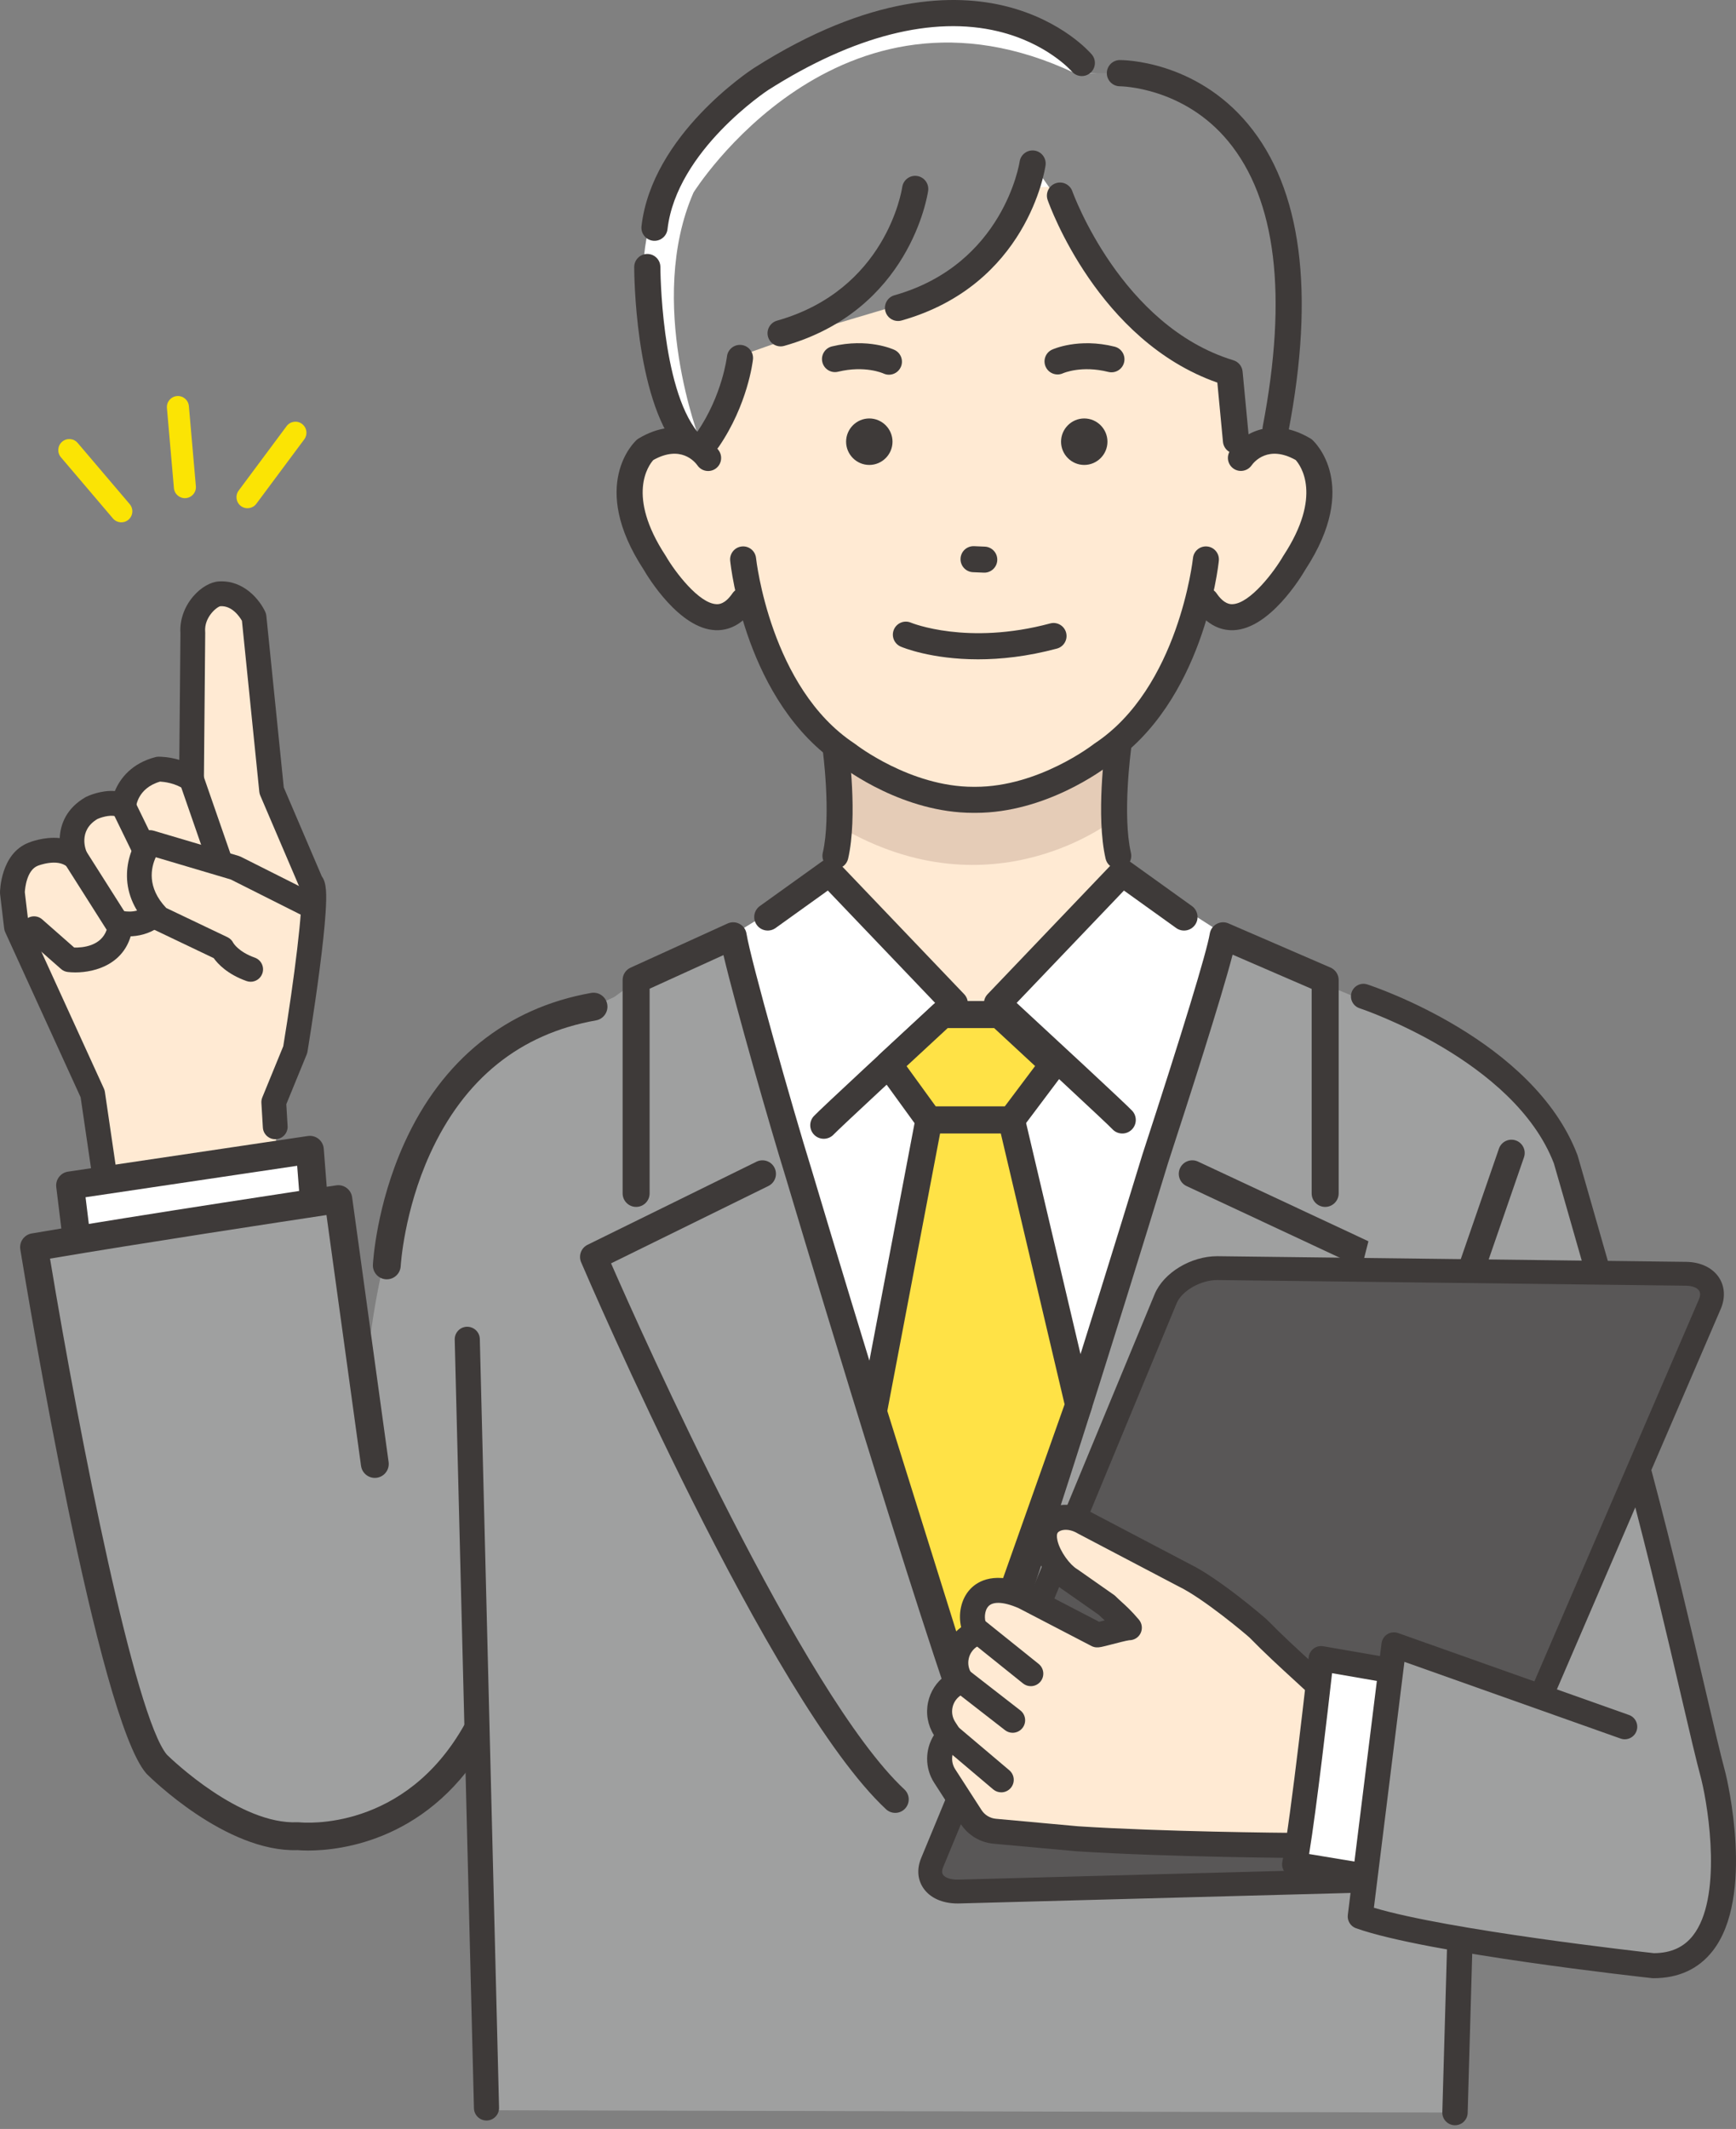
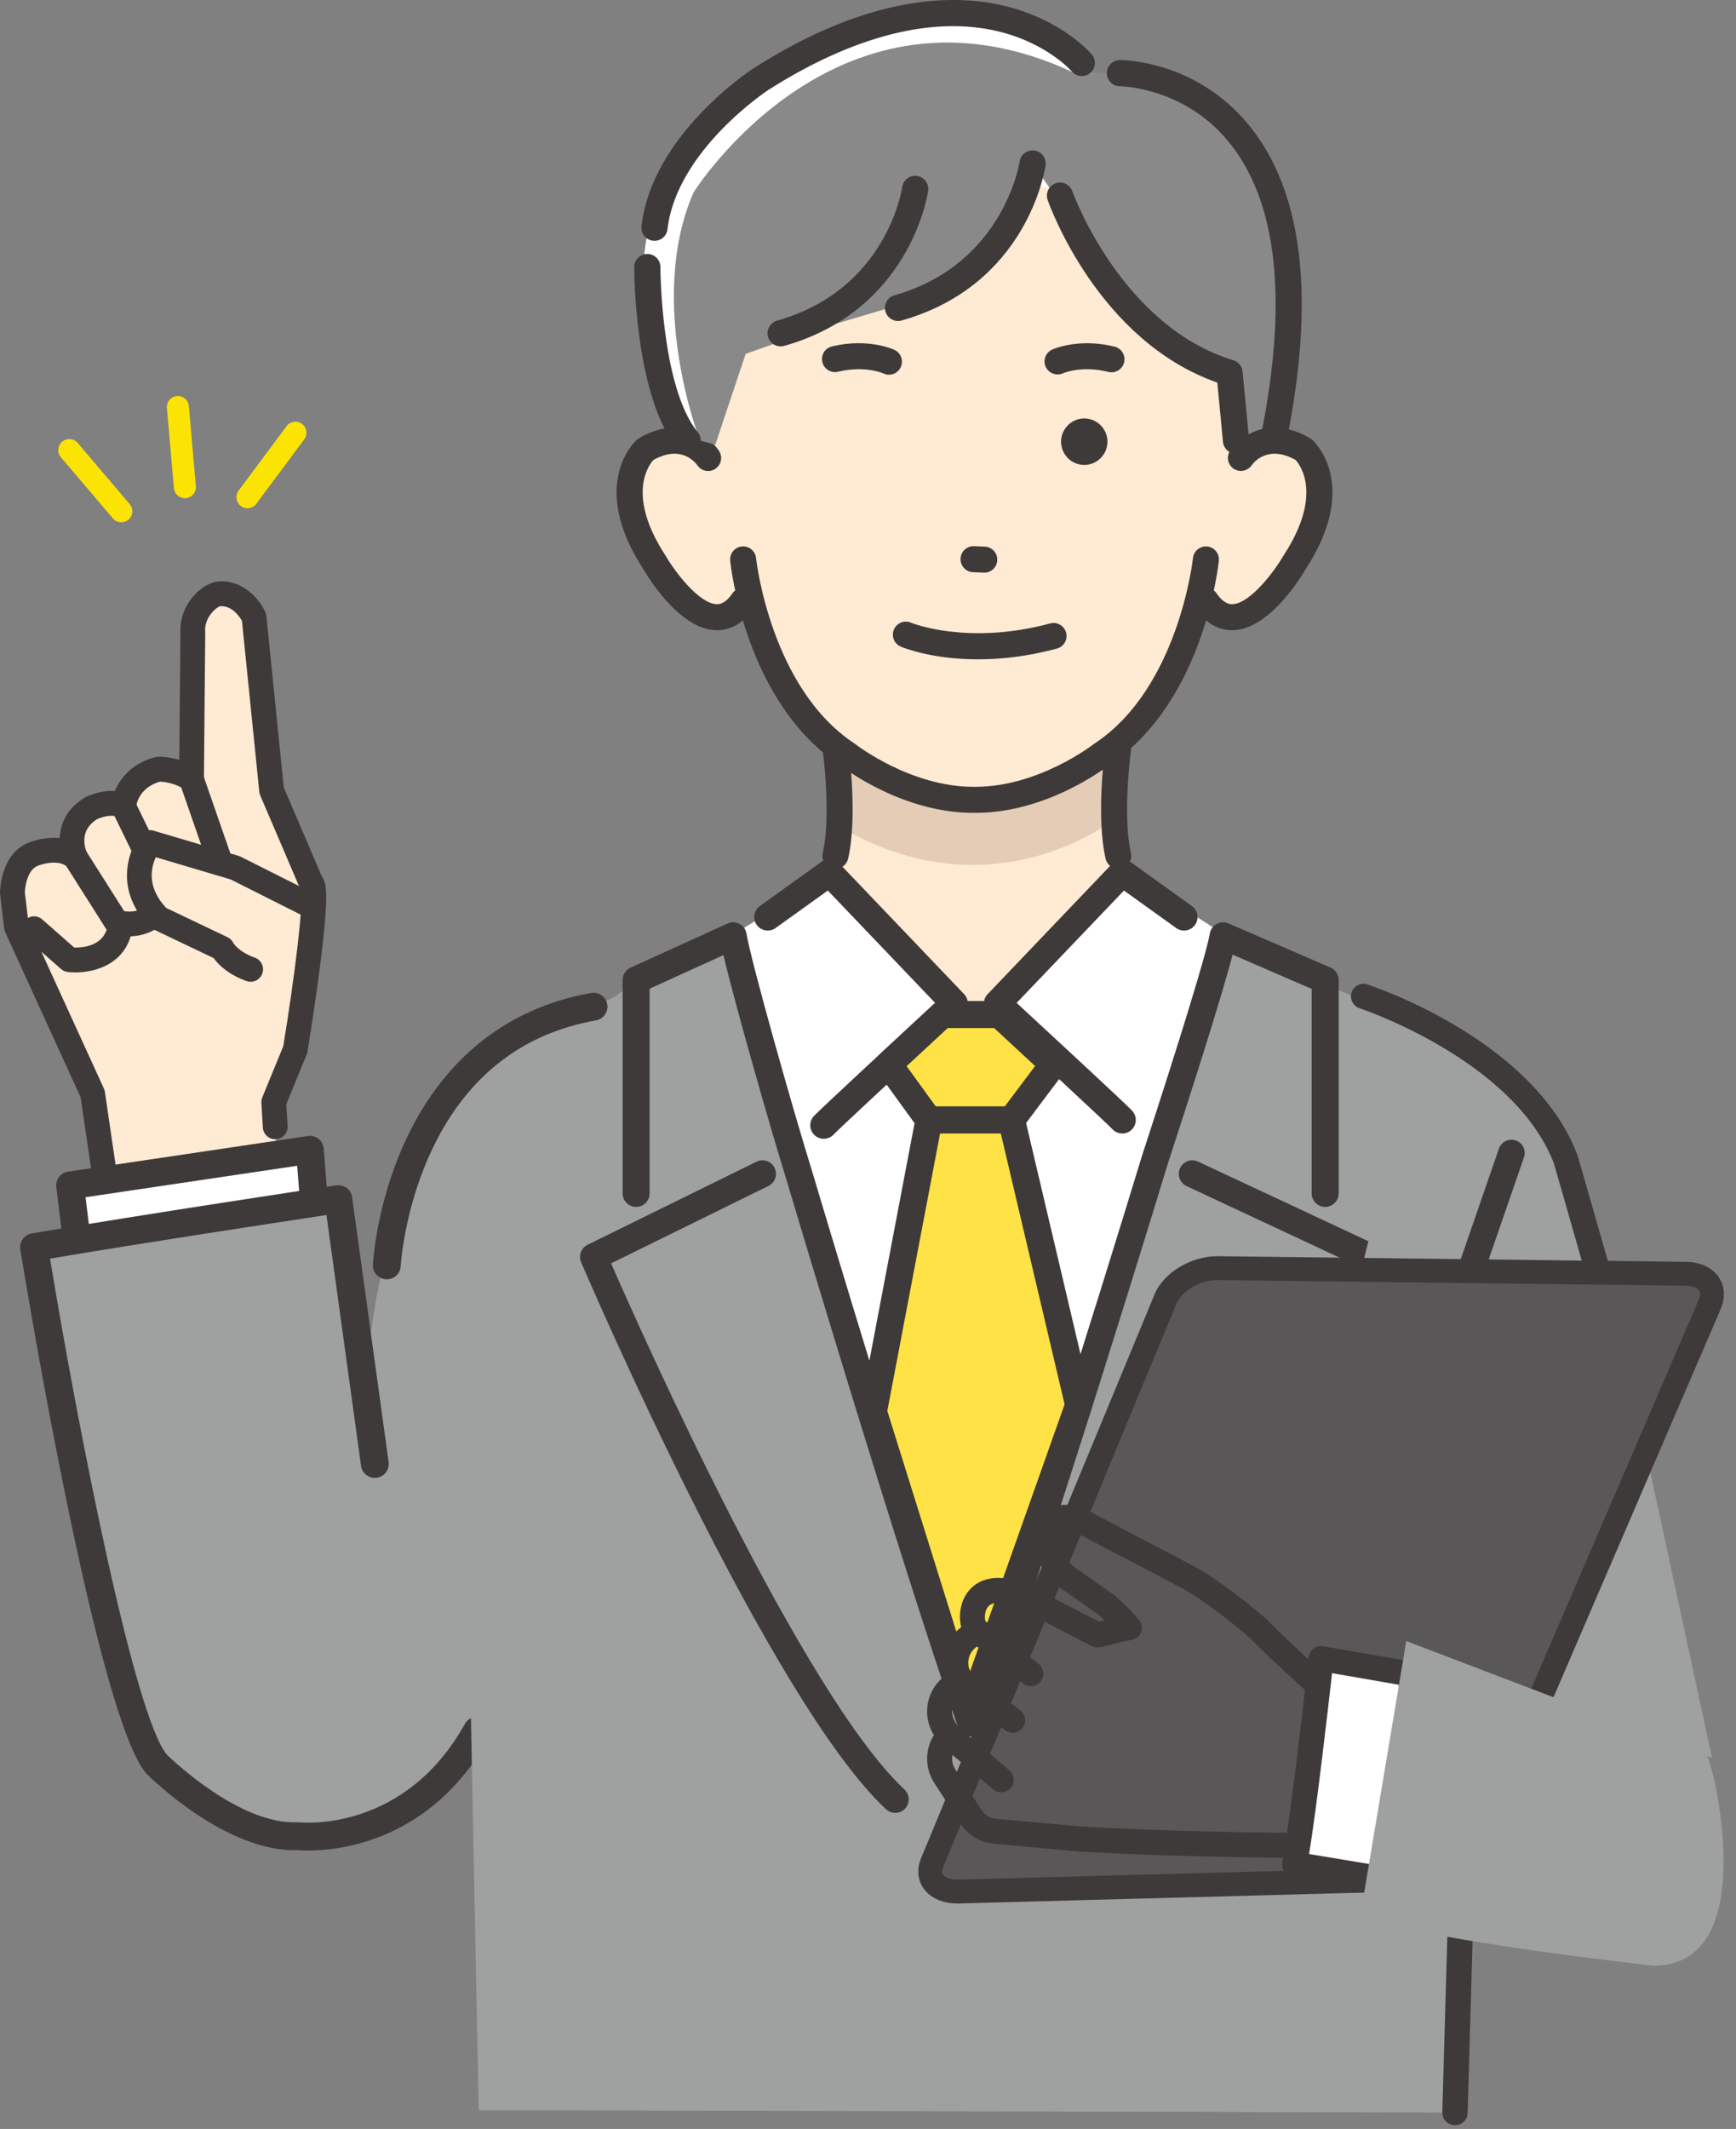
<svg xmlns="http://www.w3.org/2000/svg" width="385" height="472" viewBox="0 0 385 472" fill="none">
  <rect x="0" y="0" width="385" height="472" fill="#808080" stroke="none" />
  <g clip-path="url(#clip0_52_1636)">
    <path d="M151.84 96.577C151.84 96.577 119.966 42.926 174.376 15.117C174.376 15.117 209.109 -7.487 241.891 16.223C241.891 16.223 291.185 17.597 285.098 68.125L275.522 101.65L151.84 96.577Z" fill="white" />
    <path d="M66.949 195.92L61.232 172.378L56.334 136.813C56.334 136.813 53.822 131.342 48.718 131.646C46.396 131.784 42.372 135.613 42.764 140.302L42.487 171.072C39.196 168.768 35.173 170.516 35.173 170.516C27.725 172.424 27.43 178.828 27.43 178.828C24.758 177.033 20.341 179.122 20.341 179.122C13.561 183.029 16.741 190.118 16.741 190.118C13.12 186.934 7.322 189.398 7.322 189.398C2.791 191.171 2.747 197.906 2.747 197.906L3.649 205.514L20.543 242.485L26.518 267.773L61.265 253.632L60.537 241.394L64.73 234.536L68.835 205.358C68.835 205.358 69.262 197.162 66.949 195.92Z" fill="#FFEAD3" />
    <path d="M24.197 270.186C22.856 270.186 21.683 269.202 21.481 267.833L17.88 243.274L1.152 206.659C1.034 206.4 0.956 206.122 0.922 205.839L0.02 198.231C0.007 198.118 -1.43175e-05 198.003 0.001 197.888C0.004 197.538 0.129 189.259 6.325 186.836C6.476 186.771 9.678 185.44 13.245 185.811C13.383 182.674 14.779 179.156 18.972 176.739C19.037 176.702 19.102 176.668 19.169 176.636C19.596 176.433 22.463 175.14 25.476 175.383C26.655 172.503 29.308 169.181 34.493 167.852C34.702 167.799 34.916 167.769 35.132 167.767C35.453 167.763 37.39 167.765 39.765 168.471L40.018 140.398C39.817 137.516 40.857 134.529 42.886 132.182C44.565 130.24 46.685 129.014 48.556 128.902C54.065 128.578 57.608 132.998 58.832 135.666C58.959 135.941 59.039 136.235 59.069 136.538L62.932 174.573L71.372 194.302C72.417 195.679 72.48 198.139 72.211 202.323C72.007 205.491 71.55 209.795 70.857 215.113C69.683 224.114 68.204 233.077 68.189 233.167C68.156 233.372 68.099 233.571 68.02 233.762L63.495 244.81L63.782 249.653C63.873 251.171 62.718 252.474 61.202 252.564C59.693 252.659 58.385 251.498 58.296 249.981L57.97 244.512C57.946 244.099 58.015 243.686 58.171 243.303L62.817 231.963C65.236 217.268 67.32 200.732 66.782 197.417C66.682 197.27 66.596 197.113 66.524 196.947L57.715 176.355C57.605 176.099 57.534 175.827 57.507 175.549L53.656 137.631C53.123 136.714 51.465 134.245 48.882 134.399C48.087 134.528 45.233 136.853 45.504 140.078C45.511 140.163 45.514 140.248 45.513 140.333L45.221 172.79C45.211 173.811 44.638 174.743 43.731 175.212C42.823 175.679 41.733 175.605 40.898 175.02C38.86 173.594 36.357 173.333 35.503 173.284C30.428 174.766 30.177 178.918 30.176 178.96C30.13 179.952 29.555 180.844 28.668 181.29C27.782 181.738 26.724 181.672 25.901 181.119C25.042 180.543 22.897 181.005 21.606 181.576C17.247 184.175 19.029 188.507 19.248 188.996C19.777 190.177 19.414 191.568 18.374 192.337C17.335 193.107 15.9 193.045 14.929 192.192C12.706 190.236 8.428 191.925 8.386 191.942C5.907 192.913 5.549 196.992 5.503 197.801L6.33 204.766L23.044 241.345C23.152 241.582 23.225 241.833 23.264 242.091L26.922 267.038C27.142 268.542 26.103 269.94 24.602 270.161C24.467 270.181 24.332 270.19 24.2 270.19L24.197 270.186ZM67.745 198.281L67.75 198.283L67.745 198.281Z" fill="#3E3A39" />
    <path d="M16.698 215.591C16.094 215.591 15.531 215.557 15.027 215.498C14.474 215.433 13.954 215.201 13.535 214.833L5.736 207.974C4.596 206.972 4.483 205.232 5.485 204.09C6.488 202.949 8.223 202.835 9.363 203.839L16.46 210.08C18.262 210.121 22.388 209.802 23.659 206.15L14.424 191.596C13.611 190.313 13.989 188.613 15.27 187.796C16.55 186.98 18.248 187.359 19.063 188.643L28.934 204.2C29.306 204.785 29.443 205.488 29.319 206.17C27.95 213.69 21.201 215.593 16.7 215.593L16.698 215.591Z" fill="#3E3A39" />
    <path d="M28.531 207.599C27.843 207.599 27.185 207.54 26.577 207.433C25.084 207.167 24.086 205.739 24.351 204.243C24.615 202.753 26.034 201.758 27.518 202.01C28.741 202.206 32.626 202.471 33.842 198.266L24.961 180.035C24.295 178.668 24.862 177.021 26.225 176.355C27.589 175.688 29.234 176.256 29.899 177.621L39.206 196.726C39.463 197.254 39.544 197.849 39.441 198.427C38.184 205.336 32.794 207.598 28.531 207.598V207.599Z" fill="#3E3A39" />
    <path d="M41.709 201.117C39.478 201.117 37.711 200.635 37.378 200.538C35.921 200.114 35.082 198.587 35.506 197.128C35.928 195.671 37.449 194.833 38.9 195.25C39.934 195.54 43.024 196.041 44.896 194.868C45.646 194.4 46.159 193.663 46.455 192.625L39.876 173.662C39.378 172.226 40.136 170.658 41.569 170.159C43.004 169.662 44.569 170.421 45.066 171.855L51.904 191.563C52.059 192.012 52.096 192.492 52.011 192.96C51.478 195.889 50.013 198.17 47.773 199.558C45.814 200.772 43.596 201.117 41.709 201.117Z" fill="#3E3A39" />
    <path d="M66.577 199.646L52.184 192.411L33.277 186.802C33.277 186.802 26.814 195.174 35.242 203.573L49.276 210.267C49.276 210.267 50.691 213.168 55.589 214.905L61.711 210.984L66.576 199.645L66.577 199.646Z" fill="#FFEAD3" />
    <path d="M55.59 217.66C55.285 217.66 54.975 217.609 54.672 217.502C50.462 216.008 48.319 213.712 47.389 212.418L34.061 206.06C33.781 205.926 33.525 205.746 33.304 205.526C25.279 197.527 28.355 188.681 31.104 185.12C31.799 184.221 32.973 183.843 34.059 184.165L52.966 189.773C53.122 189.819 53.273 189.879 53.418 189.953L69.957 198.267C71.313 198.948 71.862 200.602 71.181 201.961C70.501 203.32 68.849 203.868 67.493 203.186L51.17 194.982L34.547 190.051C33.501 192.325 32.497 196.701 36.865 201.3L50.458 207.786C51.019 208.053 51.472 208.503 51.746 209.062C51.76 209.083 52.871 211.023 56.507 212.314C57.937 212.822 58.686 214.395 58.179 215.827C57.781 216.956 56.721 217.661 55.589 217.661L55.59 217.66Z" fill="#3E3A39" />
    <path d="M17.719 280.545L15.542 262.818L68.725 254.916L70.317 275.363L17.719 280.545Z" fill="white" />
    <path d="M17.715 283.637C16.174 283.637 14.848 282.486 14.655 280.923L12.479 263.196C12.275 261.531 13.433 260.007 15.089 259.76L68.272 251.86C69.12 251.733 69.98 251.966 70.648 252.5C71.318 253.034 71.735 253.823 71.802 254.678L73.393 275.124C73.524 276.801 72.291 278.276 70.618 278.44L18.019 283.622C17.917 283.632 17.815 283.637 17.714 283.637H17.715ZM18.972 265.433L20.414 277.174L67.004 272.583L65.905 258.46L18.972 265.433Z" fill="#3E3A39" />
    <path d="M120.14 250.269L107.892 232.393C107.892 232.393 86.88 253.144 81.763 299.524L75.035 265.857C75.035 265.857 33.594 272.249 9.482 277.83C9.482 277.83 24.328 379.127 34.758 391.139C34.758 391.139 51.343 407.739 66.093 407.091C66.093 407.091 92.579 403.606 104.609 389.2L111.819 296.976L120.14 250.269Z" fill="#9FA0A0" />
    <path d="M29.137 114.358C28.993 114.68 28.776 114.976 28.491 115.221C27.463 116.097 25.921 115.973 25.047 114.944L13.509 101.379C12.633 100.35 12.757 98.808 13.784 97.928C14.812 97.052 16.354 97.175 17.228 98.204L28.766 111.77C29.398 112.513 29.51 113.524 29.137 114.358Z" fill="#FBE404" />
    <path d="M43.236 108.998C42.886 109.782 42.132 110.359 41.217 110.438C39.873 110.556 38.688 109.56 38.571 108.214L37.021 90.461C36.902 89.114 37.897 87.926 39.242 87.809C40.587 87.691 41.772 88.687 41.888 90.033L43.439 107.786C43.477 108.216 43.4 108.631 43.236 108.998Z" fill="#FBE404" />
    <path d="M67.751 96.938C67.679 97.1 67.588 97.254 67.479 97.403L56.848 111.693C56.041 112.776 54.511 113 53.428 112.192C52.347 111.384 52.123 109.852 52.928 108.767L63.559 94.478C64.366 93.395 65.896 93.171 66.979 93.978C67.914 94.676 68.209 95.914 67.751 96.938Z" fill="#FBE404" />
    <path d="M68.332 410.275C67.206 410.275 66.405 410.222 66.006 410.187C50.123 410.707 33.289 394.039 32.576 393.326C32.525 393.275 32.475 393.222 32.428 393.167C21.731 380.848 6.234 287.604 4.503 277.012C4.23 275.336 5.356 273.754 7.026 273.465C31.128 269.319 74.146 262.864 74.577 262.799C75.392 262.679 76.223 262.886 76.883 263.381C77.544 263.876 77.979 264.615 78.091 265.434L86.184 324.143C86.418 325.834 85.238 327.394 83.549 327.628C81.863 327.862 80.303 326.681 80.07 324.988L72.403 269.379C62.584 270.863 31.546 275.584 11.092 279.044C17.867 319.858 29.95 380.583 37.014 389.028C38.222 390.207 53.22 404.571 65.954 404.002C66.11 403.994 66.268 404 66.425 404.017C67.363 404.114 89.78 406.134 103.1 382.197C103.93 380.706 105.81 380.171 107.299 381.002C108.788 381.834 109.322 383.716 108.492 385.208C95.742 408.121 75.49 410.275 68.33 410.275H68.332Z" fill="#3E3A39" />
    <path d="M211.15 223.264L184.628 192.547L186.203 155.644H247.539L248.07 194.816L221.643 223.111L211.15 223.264Z" fill="#FFEAD3" />
    <path d="M340.152 296.826L326.748 231.808L267.88 207.61L239.817 304.75L238.101 310.375L214.936 340.604L193.084 312.257L162.731 207.61L141.213 217.418L136.21 221.046L108.248 234.095L102.236 291.468L104.2 368.541L106.165 467.857L322.679 468.364L326.058 350.257L340.152 296.826Z" fill="#9FA0A0" />
    <path d="M291.151 102.604C284.415 94.076 275.056 99.571 275.056 99.571L275.21 56.014L248.722 41.472H183.374L156.886 56.014L157.046 101.539C157.046 101.539 148.411 93.011 141.675 101.539C141.675 101.539 132.805 120.322 157.967 137.755C157.967 137.755 164.864 136.113 166.55 133.133C166.55 133.133 178.669 179.463 216.047 177.433C253.424 179.463 266.076 133.901 266.076 133.901C267.763 136.88 274.134 137.755 274.134 137.755C301.568 120.511 291.15 102.603 291.15 102.603L291.151 102.604Z" fill="#FFEAD3" />
    <path d="M187.644 167.748C187.644 167.748 223.862 189.246 247.076 165.236L247.185 181.58C247.185 181.58 220.307 203.308 186.205 183.273L187.644 167.747V167.748Z" fill="#E5CCB7" />
    <path d="M216.372 180.214C216.191 180.214 216.01 180.214 215.83 180.214C200.395 180.216 187.608 170.659 186.231 169.593C165.374 155.758 162.068 125.599 161.937 124.32C161.774 122.734 162.928 121.316 164.511 121.155C166.098 120.988 167.51 122.147 167.672 123.733C167.702 124.017 170.862 152.553 189.497 164.836C189.566 164.882 189.635 164.93 189.7 164.982C189.817 165.076 201.879 174.442 215.874 174.442C216.023 174.442 216.177 174.442 216.328 174.442C230.365 174.442 242.426 165.074 242.547 164.98C242.61 164.93 242.679 164.881 242.747 164.836C261.381 152.553 264.541 124.017 264.571 123.73C264.735 122.145 266.15 120.995 267.734 121.156C269.316 121.319 270.467 122.735 270.306 124.32C270.175 125.599 266.867 155.758 246.013 169.593C244.635 170.658 231.844 180.214 216.372 180.214Z" fill="#3E3A39" />
    <path d="M159.011 139.723C158.893 139.723 158.777 139.72 158.665 139.716C150.661 139.396 143.717 127.96 142.755 126.306C130.463 107.52 140.749 97.93 141.194 97.531C141.337 97.403 141.491 97.29 141.655 97.193C150.66 91.874 157.221 96.651 159.434 99.921C160.326 101.241 159.981 103.035 158.664 103.93C157.354 104.819 155.573 104.483 154.676 103.181C154.095 102.365 150.961 98.589 144.889 101.99C143.884 103.107 138.817 109.8 147.617 123.202C147.647 123.25 147.677 123.297 147.704 123.345C149.667 126.737 154.987 133.794 158.897 133.947C159.351 133.967 160.736 134.02 162.432 131.555C163.336 130.243 165.13 129.911 166.441 130.817C167.751 131.722 168.082 133.519 167.178 134.832C164.429 138.826 161.28 139.723 159.012 139.723H159.011Z" fill="#3E3A39" />
    <path d="M234.542 83.019C233.441 83.019 232.391 82.392 231.909 81.328C231.255 79.885 231.873 78.19 233.309 77.523C233.545 77.413 239.19 74.858 247.192 76.856C248.737 77.242 249.677 78.809 249.291 80.355C248.907 81.903 247.343 82.843 245.798 82.457C239.87 80.975 235.88 82.695 235.712 82.769C235.332 82.938 234.933 83.019 234.542 83.019Z" fill="#3E3A39" />
    <path d="M197.146 83.077C196.739 83.077 196.326 82.989 195.932 82.807C195.731 82.716 191.769 80.99 185.853 82.415C184.307 82.792 182.75 81.835 182.376 80.285C182.003 78.734 182.956 77.175 184.503 76.802C192.524 74.865 198.146 77.468 198.381 77.579C199.82 78.262 200.433 79.984 199.752 81.424C199.259 82.466 198.225 83.077 197.146 83.077Z" fill="#3E3A39" />
    <path d="M240.458 103.081C237.629 103.081 235.313 100.761 235.313 97.927C235.313 95.093 237.629 92.773 240.458 92.773C243.288 92.773 245.604 95.093 245.604 97.927C245.604 100.761 243.288 103.081 240.458 103.081Z" fill="#3E3A39" />
-     <path d="M192.789 103.081C189.959 103.081 187.643 100.761 187.643 97.927C187.643 95.093 189.959 92.773 192.789 92.773C195.619 92.773 197.935 95.093 197.935 97.927C197.935 100.761 195.619 103.081 192.789 103.081Z" fill="#3E3A39" />
    <path d="M185.28 192.622C185.066 192.622 184.846 192.597 184.628 192.547C183.078 192.188 182.111 190.637 182.469 189.084C184.409 180.688 182.442 166.155 182.423 166.009C182.205 164.43 183.308 162.973 184.884 162.756C186.466 162.539 187.916 163.64 188.133 165.219C188.221 165.857 190.266 180.95 188.087 190.386C187.778 191.72 186.591 192.622 185.28 192.622Z" fill="#3E3A39" />
    <path d="M248 192.623C246.689 192.623 245.503 191.72 245.195 190.386C243.015 180.949 245.06 165.857 245.149 165.218C245.367 163.639 246.818 162.538 248.397 162.755C249.975 162.973 251.076 164.431 250.858 166.01C250.838 166.155 248.871 180.688 250.812 189.083C251.171 190.636 250.205 192.187 248.653 192.546C248.435 192.597 248.216 192.621 248.001 192.621L248 192.623Z" fill="#3E3A39" />
-     <path d="M107.891 470.129C106.385 470.129 105.147 468.925 105.109 467.41L100.844 297.001C100.806 295.463 102.021 294.182 103.559 294.145C105.107 294.134 106.373 295.323 106.412 296.862L110.677 467.271C110.716 468.81 109.5 470.09 107.963 470.129C107.939 470.129 107.914 470.129 107.891 470.129Z" fill="#3E3A39" />
    <path d="M218.29 126.963C218.248 126.963 218.206 126.963 218.165 126.96L215.779 126.858C214.189 126.789 212.955 125.442 213.024 123.85C213.092 122.258 214.418 121.034 216.027 121.09L218.412 121.192C220.003 121.261 221.236 122.607 221.168 124.2C221.101 125.751 219.825 126.963 218.29 126.963Z" fill="#3E3A39" />
    <path d="M216.911 146.177C206.51 146.177 200.15 143.527 199.765 143.361C198.301 142.734 197.622 141.038 198.247 139.572C198.872 138.111 200.559 137.427 202.021 138.049C202.144 138.1 214.52 143.156 232.903 138.218C234.443 137.806 236.021 138.719 236.433 140.259C236.846 141.799 235.933 143.382 234.395 143.795C227.785 145.57 221.886 146.177 216.911 146.177Z" fill="#3E3A39" />
    <path d="M85.786 283.634C85.732 283.634 85.676 283.633 85.622 283.63C83.921 283.54 82.614 282.09 82.701 280.385C82.728 279.854 83.442 267.22 89.66 253.463C98.016 234.982 112.342 223.46 131.092 220.138C132.773 219.84 134.373 220.962 134.669 222.644C134.965 224.325 133.846 225.929 132.167 226.226C115.337 229.206 102.955 239.17 95.362 255.839C89.573 268.549 88.872 280.585 88.865 280.704C88.776 282.353 87.414 283.632 85.785 283.632L85.786 283.634Z" fill="#3E3A39" />
    <path d="M229.001 36.26C229.001 36.26 227.492 66.524 197.201 68.259L178.286 73.888L165.373 78.446L158.64 98.576L155.24 97.683C155.24 97.683 143.213 66.887 153.811 42.666C153.811 42.666 185.851 -8.615 238.383 16.224H247.007C247.007 16.224 287.09 16.689 285.76 69.232L283.788 97.474L272.309 98.299L274.213 82.63C274.213 82.63 245.207 71.438 236.681 47.251L229.001 36.262V36.26Z" fill="#898989" />
    <path d="M199.155 71.168C197.887 71.168 196.724 70.331 196.363 69.049C195.928 67.505 196.825 65.897 198.367 65.462C222.582 58.619 226.094 36.072 226.127 35.846C226.356 34.256 227.829 33.155 229.415 33.382C231.002 33.611 232.103 35.085 231.874 36.675C231.719 37.754 227.75 63.2 199.945 71.057C199.681 71.132 199.416 71.168 199.155 71.168Z" fill="#3E3A39" />
    <path d="M173.12 76.797C171.852 76.797 170.689 75.959 170.328 74.678C169.893 73.133 170.79 71.526 172.332 71.09C196.424 64.282 199.954 42.395 200.094 41.467C200.329 39.882 201.804 38.779 203.387 39.017C204.97 39.249 206.067 40.718 205.839 42.304C205.684 43.384 201.714 68.83 173.91 76.687C173.646 76.761 173.381 76.797 173.12 76.797Z" fill="#3E3A39" />
    <path d="M274.107 100.59C272.627 100.59 271.363 99.463 271.221 97.958L269.975 84.827C243.565 75.574 232.797 45.638 232.341 44.34C231.81 42.825 232.605 41.166 234.118 40.633C235.633 40.1 237.288 40.898 237.82 42.413C237.962 42.814 248.653 72.298 273.532 79.874C274.658 80.216 275.467 81.207 275.577 82.381L277.002 97.409C277.153 99.008 275.982 100.426 274.386 100.579C274.293 100.588 274.201 100.592 274.109 100.592L274.107 100.59Z" fill="#3E3A39" />
-     <path d="M156.973 100.381C156.406 100.381 155.833 100.214 155.33 99.868C154.01 98.959 153.675 97.148 154.584 95.824C160.193 87.658 161.21 79.133 161.22 79.048C161.399 77.455 162.825 76.301 164.425 76.481C166.016 76.659 167.164 78.089 166.991 79.683C166.947 80.087 165.84 89.697 159.368 99.119C158.805 99.939 157.897 100.381 156.973 100.381Z" fill="#3E3A39" />
    <path d="M145.155 53.39C145.044 53.39 144.931 53.384 144.817 53.371C143.224 53.187 142.083 51.744 142.267 50.148C144.599 29.948 166.299 15.67 167.221 15.073C193.032 -1.356 211.881 -1.428 223.154 1.401C235.668 4.542 241.877 11.777 242.135 12.082C243.169 13.31 243.015 15.145 241.788 16.179C240.566 17.213 238.742 17.06 237.706 15.843C237.653 15.78 232.216 9.561 221.371 6.95C206.862 3.456 189.223 7.957 170.356 19.967C170.174 20.085 150.05 33.36 148.035 50.816C147.864 52.298 146.61 53.39 145.155 53.39Z" fill="#3E3A39" />
    <path d="M282.899 97.996C282.717 97.996 282.533 97.978 282.349 97.943C280.775 97.64 279.743 96.117 280.044 94.54C285.608 65.483 283.033 44.214 272.391 31.324C262.433 19.261 248.514 19.13 248.375 19.13C246.776 19.13 245.472 17.836 245.466 16.235C245.46 14.632 246.744 13.327 248.344 13.316C249.067 13.314 265.023 13.366 276.784 27.517C288.653 41.799 291.668 64.718 285.747 95.635C285.48 97.028 284.263 97.996 282.899 97.996Z" fill="#3E3A39" />
    <path d="M152.505 100.591C151.663 100.591 150.829 100.226 150.254 99.522C140.76 87.872 140.652 60.376 140.652 59.21C140.652 57.605 141.951 56.304 143.553 56.303C145.156 56.303 146.455 57.604 146.456 59.209C146.456 59.474 146.564 85.798 154.752 95.845C155.766 97.088 155.58 98.92 154.339 99.936C153.8 100.376 153.15 100.591 152.505 100.591Z" fill="#3E3A39" />
    <path d="M161.923 207.61L184.628 193.664L211.15 224.928L220.121 224.336L248.652 192.547L272.161 207.61L216.121 383.158L161.923 207.61Z" fill="white" />
    <path d="M182.686 252.474C181.963 252.474 181.238 252.214 180.665 251.687C179.453 250.571 179.359 248.694 180.466 247.473C181.72 246.089 200.017 229.157 207.385 222.346L183.591 197.437L172.004 205.748C170.66 206.713 168.79 206.402 167.827 205.056C166.865 203.709 167.174 201.835 168.518 200.872L182.216 191.047C183.427 190.18 185.092 190.334 186.122 191.412L213.82 220.407C214.375 220.988 214.675 221.77 214.65 222.574C214.625 223.378 214.278 224.139 213.686 224.686C202.732 234.802 186.025 250.295 184.893 251.513C184.302 252.15 183.494 252.474 182.686 252.474Z" fill="#3E3A39" />
    <path d="M215.311 384.95C214.076 384.95 212.918 384.177 212.486 382.942C199.587 346.103 174.528 261.947 174.275 261.101C170.739 249.716 163.057 222.818 160.442 211.749L144.07 219.2V264.578C144.07 266.234 142.729 267.577 141.076 267.577C139.423 267.577 138.082 266.234 138.082 264.578V217.269C138.082 216.093 138.769 215.025 139.838 214.539L161.358 204.744C162.21 204.356 163.193 204.388 164.016 204.832C164.839 205.276 165.408 206.079 165.555 207.004C166.465 212.759 175.607 245.187 180.006 259.352C180.268 260.231 205.286 344.252 218.139 380.955C218.686 382.517 217.865 384.229 216.304 384.777C215.976 384.893 215.643 384.947 215.314 384.947L215.311 384.95Z" fill="#3E3A39" />
    <path d="M198.537 401.923C197.807 401.923 197.075 401.657 196.498 401.12C170.749 377.13 130.575 283.808 128.878 279.847C128.25 278.38 128.878 276.677 130.31 275.973L167.773 257.555C169.258 256.825 171.052 257.439 171.78 258.926C172.509 260.412 171.896 262.21 170.412 262.94L135.517 280.095C142.324 295.638 178.075 375.765 200.577 396.73C201.787 397.858 201.856 399.756 200.73 400.969C200.14 401.604 199.339 401.926 198.537 401.926V401.923Z" fill="#3E3A39" />
    <path d="M248.893 251.302C248.078 251.302 247.267 250.972 246.676 250.32C245.566 249.123 229.615 234.335 219.165 224.687C218.574 224.141 218.226 223.381 218.201 222.575C218.177 221.77 218.475 220.989 219.031 220.408L246.73 191.413C247.761 190.334 249.426 190.179 250.637 191.049L264.333 200.873C265.677 201.837 265.988 203.711 265.025 205.057C264.062 206.403 262.19 206.713 260.848 205.749L249.262 197.44L225.467 222.349C232.564 228.905 249.861 244.91 251.111 246.288C252.223 247.514 252.132 249.41 250.907 250.524C250.334 251.046 249.613 251.303 248.895 251.303L248.893 251.302Z" fill="#3E3A39" />
    <path d="M215.781 384.951C215.436 384.951 215.086 384.89 214.744 384.764C213.192 384.191 212.399 382.467 212.971 380.913C226.483 344.221 253.084 256.857 253.352 255.978C262.164 228.993 267.604 211.156 268.3 206.983C268.451 206.072 269.012 205.283 269.821 204.843C270.631 204.4 271.597 204.357 272.441 204.723L295.074 214.518C296.171 214.993 296.881 216.075 296.881 217.271V264.58C296.881 266.236 295.54 267.579 293.887 267.579C292.234 267.579 290.893 266.236 290.893 264.58V219.242L273.362 211.656C270.796 221.52 263.559 244.011 259.061 257.785C258.813 258.607 232.16 346.136 218.588 382.989C218.142 384.201 216.997 384.952 215.779 384.952L215.781 384.951Z" fill="#3E3A39" />
    <path d="M233.453 401.923C232.626 401.923 231.801 401.581 231.209 400.911C230.114 399.671 230.23 397.776 231.469 396.677C255.1 375.743 292.612 295.855 299.861 280.122L263.154 262.963C261.656 262.263 261.007 260.479 261.707 258.978C262.405 257.477 264.189 256.83 265.687 257.529L305.087 275.947C306.573 276.641 307.225 278.402 306.551 279.898C304.764 283.859 262.512 377.186 235.435 401.171C234.866 401.675 234.16 401.923 233.453 401.923Z" fill="#3E3A39" />
    <path d="M197.074 235.983L209.009 224.928H221.642L233.578 235.983L224.325 248.301H206.008L197.074 235.983Z" fill="#FFE246" />
    <path d="M224.325 251.3H206.008C205.049 251.3 204.149 250.841 203.585 250.064L194.652 237.745C193.76 236.516 193.928 234.813 195.041 233.782L206.974 222.727C207.527 222.214 208.254 221.93 209.007 221.93H221.642C222.395 221.93 223.122 222.214 223.675 222.727L235.61 233.782C236.738 234.827 236.893 236.557 235.97 237.786L226.716 250.105C226.151 250.857 225.264 251.301 224.323 251.301L224.325 251.3ZM207.533 245.302H222.829L229.559 236.344L220.47 227.927H210.18L201.059 236.375L207.533 245.302Z" fill="#3E3A39" />
    <path d="M206.008 248.301L193.702 312.991L214.807 380.467L239.217 311.521L224.324 248.301H206.008Z" fill="#FFE246" />
    <path d="M214.808 383.465C214.789 383.465 214.77 383.465 214.751 383.465C213.464 383.442 212.335 382.595 211.95 381.363L190.844 313.889C190.697 313.418 190.669 312.917 190.761 312.431L203.066 247.74C203.335 246.327 204.571 245.303 206.008 245.303H224.324C225.713 245.303 226.92 246.259 227.238 247.613L242.13 310.833C242.262 311.394 242.231 311.981 242.038 312.524L217.628 381.47C217.204 382.667 216.073 383.467 214.807 383.467L214.808 383.465ZM196.784 312.813L214.982 370.997L236.099 311.351L221.953 251.301H208.484L196.784 312.813Z" fill="#3E3A39" />
    <path d="M273.232 139.723C270.962 139.723 267.815 138.828 265.065 134.832C264.162 133.52 264.491 131.722 265.802 130.817C267.112 129.911 268.906 130.242 269.811 131.555C271.508 134.019 272.895 133.964 273.345 133.947C277.255 133.793 282.575 126.737 284.541 123.343C284.568 123.296 284.597 123.248 284.628 123.202C293.382 109.867 288.412 103.174 287.346 101.985C281.268 98.588 278.138 102.378 277.565 103.185C276.649 104.473 274.858 104.798 273.563 103.896C272.266 102.994 271.925 101.229 272.811 99.921C275.022 96.651 281.584 91.874 290.589 97.193C290.754 97.29 290.908 97.403 291.05 97.531C291.494 97.93 301.78 107.52 289.487 126.306C288.524 127.959 281.58 139.394 273.577 139.716C273.465 139.72 273.349 139.723 273.232 139.723Z" fill="#3E3A39" />
    <path d="M322.681 471.18C322.654 471.18 322.625 471.18 322.598 471.179C321.045 471.134 319.824 469.839 319.869 468.284L325.017 288.352C325.061 286.796 326.371 285.569 327.908 285.618C329.461 285.662 330.682 286.958 330.638 288.513L325.49 468.445C325.446 469.972 324.196 471.18 322.681 471.18Z" fill="#3E3A39" />
    <path d="M315.849 226.62L299.298 291.627L321.36 368.947L379.68 389.725L363.047 312.739C363.047 312.739 349.61 248.704 336.744 239.099L315.849 226.62Z" fill="#9FA0A0" />
    <path d="M314.978 348.686C314.921 348.686 314.863 348.685 314.805 348.681L265.017 345.733C263.6 345.649 262.454 344.543 262.318 343.126L260.526 324.434C260.446 323.588 260.739 322.75 261.332 322.142C261.925 321.535 262.753 321.225 263.602 321.28L318.382 325.225C319.969 325.34 321.163 326.721 321.049 328.311C321.035 328.519 320.997 328.721 320.942 328.913C321.068 329.346 321.095 329.814 321.001 330.287L317.802 346.364C317.532 347.721 316.343 348.686 314.978 348.686ZM267.821 340.115L312.641 342.769L315.028 330.771L266.591 327.282L267.821 340.115Z" fill="#3E3A39" />
    <path d="M326.71 283.134C326.391 283.134 326.067 283.082 325.749 282.971C324.216 282.44 323.404 280.764 323.934 279.229L332.426 254.659C332.957 253.124 334.628 252.31 336.163 252.841C337.696 253.373 338.508 255.049 337.977 256.584L329.485 281.154C329.066 282.37 327.927 283.134 326.71 283.134Z" fill="#3E3A39" />
    <path d="M316.236 416.579L212.657 419.362C207.866 419.49 205.206 416.62 206.728 412.946L258.507 287.939C260.084 284.131 265.268 281.09 270.072 281.148L373.896 282.401C378.409 282.456 380.773 285.482 379.189 289.159L327.153 409.933C325.623 413.484 320.74 416.459 316.236 416.579Z" fill="#595757" />
    <path d="M212.355 422.01C209.017 422.01 206.273 420.788 204.79 418.626C203.475 416.711 203.298 414.334 204.291 411.935L256.069 286.928C258.036 282.181 264.103 278.507 269.936 278.507C269.993 278.507 270.049 278.507 270.104 278.507L373.928 279.76C377.159 279.799 379.828 281.081 381.253 283.279C382.53 285.25 382.661 287.775 381.612 290.208L329.578 410.982C327.65 415.456 321.823 419.076 316.309 419.224L212.73 422.006C212.605 422.01 212.481 422.011 212.358 422.011L212.355 422.01ZM269.939 283.792C266.275 283.792 262.092 286.184 260.943 288.954L209.166 413.96C208.872 414.669 208.864 415.231 209.139 415.631C209.523 416.192 210.622 416.77 212.586 416.72L316.165 413.938C319.607 413.846 323.609 411.485 324.728 408.887L376.764 288.113C377.006 287.552 377.212 286.757 376.823 286.156C376.384 285.478 375.277 285.062 373.862 285.046L270.038 283.793C270.005 283.793 269.971 283.793 269.936 283.793L269.939 283.792Z" fill="#3E3A39" />
    <path d="M354.148 283.923C352.942 283.923 351.832 283.128 351.484 281.908C347.684 268.552 344.932 259.048 344.607 257.923C335.778 234.977 301.86 223.643 301.518 223.532C300.064 223.056 299.269 221.49 299.743 220.032C300.217 218.576 301.78 217.78 303.236 218.254C304.737 218.744 340.112 230.542 349.825 256.049C349.853 256.12 349.876 256.192 349.897 256.264C349.926 256.362 352.779 266.207 356.814 280.385C357.233 281.859 356.38 283.394 354.909 283.815C354.655 283.887 354.399 283.923 354.148 283.923Z" fill="#3E3A39" />
-     <path d="M299.298 381.39C297.013 376.998 287.616 369.848 279.077 361.109C278.716 360.74 268.747 352.193 262.526 349.191L240.435 337.594C237.099 335.595 233.55 336.28 232.208 338.357C230.096 341.625 234.101 348.258 237.436 350.256L245.46 355.878C246.835 357.265 248.269 358.269 250.461 360.879C249.502 360.8 243.841 362.512 243.33 362.465L227.136 354.048C216.214 349.191 214.537 357.735 216.215 361.109L215.803 362.365C215.594 362.472 215.389 362.589 215.189 362.719C211.924 364.832 210.986 369.194 213.095 372.464L213.268 372.733C212.694 372.919 212.131 373.174 211.599 373.518C208.334 375.63 207.397 379.993 209.505 383.263L210.532 384.855C208.156 387.146 207.649 390.871 209.505 393.75L215.345 402.805C216.52 404.626 218.464 405.804 220.619 406.001L238.855 407.664C259.631 409.005 289.003 409.158 289.003 409.158C296.22 406.234 299.297 381.391 299.297 381.391L299.298 381.39Z" fill="#FFEAD3" />
    <path d="M289.004 411.931H288.99C288.696 411.93 259.297 411.763 238.678 410.433L220.369 408.764C217.344 408.487 214.665 406.864 213.018 404.309L207.178 395.254C205.074 391.992 205.127 387.853 207.123 384.681C205.745 382.495 205.284 379.902 205.828 377.37C206.338 374.994 207.676 372.934 209.621 371.512C209.135 369.928 209.06 368.238 209.417 366.573C209.923 364.217 211.243 362.171 213.161 360.75C212.503 358.053 213.013 354.572 215.22 352.261C216.861 350.545 220.736 348.163 228.259 351.51C228.311 351.532 228.362 351.557 228.411 351.583L243.753 359.557C244.12 359.467 244.575 359.35 244.993 359.242C244.986 359.236 244.98 359.23 244.973 359.224C244.522 358.814 244.095 358.427 243.676 358.013L235.921 352.581C232.9 350.722 229.988 346.55 229.121 342.823C228.585 340.514 228.848 338.447 229.882 336.847C232.17 333.303 237.387 332.573 241.786 335.168L263.772 346.709C270.356 349.904 280.598 358.696 281.057 359.165C284.312 362.497 287.757 365.651 290.796 368.433C296.01 373.208 300.13 376.98 301.756 380.106C302.016 380.605 302.118 381.171 302.049 381.729C301.502 386.148 298.351 408.361 290.044 411.727C289.713 411.86 289.361 411.93 289.004 411.93V411.931ZM221.377 355.363C220.43 355.363 219.694 355.608 219.225 356.1C218.273 357.096 218.276 359.03 218.694 359.872C219.02 360.525 219.074 361.281 218.847 361.975L218.436 363.231C218.208 363.925 217.717 364.502 217.067 364.835C216.941 364.899 216.817 364.97 216.696 365.048C215.735 365.669 215.075 366.625 214.836 367.741C214.597 368.857 214.805 369.999 215.423 370.958L215.599 371.228C216.065 371.953 216.169 372.854 215.878 373.666C215.588 374.478 214.939 375.109 214.119 375.372C213.745 375.493 213.406 375.652 213.106 375.846C212.148 376.466 211.489 377.421 211.249 378.537C211.01 379.653 211.219 380.795 211.836 381.754L212.863 383.346C213.584 384.461 213.413 385.93 212.458 386.851C210.995 388.264 210.733 390.53 211.836 392.241L217.677 401.297C218.392 402.408 219.558 403.114 220.873 403.233L239.11 404.896C257.788 406.102 283.897 406.342 288.361 406.374C291.661 404.255 295.015 392.509 296.43 381.984C294.873 379.684 291.066 376.198 287.06 372.529C283.967 369.698 280.463 366.488 277.101 363.047C276.446 362.441 266.963 354.408 261.327 351.687C261.298 351.674 261.271 351.66 261.243 351.646L239.152 340.049C239.106 340.024 239.06 339.999 239.014 339.972C236.829 338.662 234.967 339.195 234.537 339.861C234.391 340.088 234.31 340.653 234.523 341.563C235.096 344.028 237.285 346.928 238.861 347.871C238.917 347.905 238.973 347.941 239.027 347.979L247.051 353.6C247.185 353.695 247.313 353.802 247.429 353.92C247.837 354.332 248.252 354.707 248.693 355.107C249.711 356.029 250.977 357.177 252.583 359.089C253.304 359.947 253.438 361.155 252.923 362.15C252.438 363.089 251.48 363.65 250.421 363.651C249.819 363.721 247.81 364.243 246.716 364.527C244.291 365.157 243.758 365.289 243.078 365.227C242.721 365.194 242.373 365.092 242.055 364.927L225.938 356.549C224.144 355.76 222.589 355.361 221.379 355.361L221.377 355.363ZM250.232 363.645C250.27 363.649 250.315 363.652 250.365 363.654C250.321 363.652 250.277 363.65 250.232 363.645Z" fill="#3E3A39" />
    <path d="M228.605 373.833C227.996 373.833 227.384 373.633 226.874 373.223L214.481 363.276C213.287 362.317 213.095 360.571 214.052 359.375C215.009 358.179 216.755 357.988 217.947 358.946L230.339 368.893C231.534 369.852 231.726 371.598 230.768 372.793C230.221 373.477 229.416 373.833 228.605 373.833Z" fill="#3E3A39" />
    <path d="M224.577 384.166C223.984 384.166 223.385 383.976 222.88 383.582L211.397 374.657C210.187 373.717 209.968 371.974 210.906 370.763C211.843 369.553 213.585 369.333 214.794 370.272L226.277 379.197C227.487 380.137 227.706 381.881 226.768 383.091C226.222 383.796 225.403 384.166 224.577 384.166Z" fill="#3E3A39" />
    <path d="M222.05 397.371C221.418 397.371 220.785 397.157 220.264 396.717L208.745 386.975C207.575 385.987 207.428 384.236 208.415 383.064C209.403 381.893 211.149 381.745 212.32 382.735L223.839 392.476C225.008 393.465 225.156 395.216 224.169 396.388C223.621 397.037 222.838 397.373 222.05 397.373V397.371Z" fill="#3E3A39" />
    <path d="M292.989 367.718C292.989 367.718 289.004 403.778 287.107 413.329L307.541 416.718C307.541 416.718 317.216 384.328 312.281 371.058L292.989 367.718Z" fill="white" />
    <path d="M307.543 419.493C307.393 419.493 307.241 419.48 307.089 419.455L286.655 416.066C285.915 415.943 285.255 415.525 284.829 414.907C284.402 414.29 284.244 413.525 284.39 412.786C286.242 403.462 290.197 367.771 290.237 367.412C290.321 366.651 290.716 365.959 291.327 365.499C291.936 365.038 292.715 364.854 293.463 364.982L312.755 368.322C313.727 368.49 314.535 369.163 314.88 370.089C320.078 384.071 310.603 416.155 310.197 417.513C309.841 418.703 308.749 419.493 307.544 419.493H307.543ZM290.327 411.049L305.558 413.575C308.238 403.837 312.698 383.531 310.142 373.503L295.416 370.953C294.515 378.945 291.987 400.926 290.327 411.049Z" fill="#3E3A39" />
    <path d="M372.717 369.128C380.938 400.07 377.012 382.742 380.014 393.887C380.014 393.887 390.287 435.805 366.674 435.805C366.674 435.805 317.227 430.402 301.661 424.889L311.873 363.83L361.74 382.847L372.717 369.128Z" fill="#9FA0A0" />
-     <path d="M366.674 438.58C366.574 438.58 366.473 438.574 366.373 438.564C364.342 438.342 316.427 433.062 300.737 427.506C299.51 427.072 298.751 425.841 298.911 424.547L306.389 364.33C306.493 363.495 306.968 362.753 307.682 362.31C308.396 361.869 309.273 361.775 310.064 362.055L361.256 380.215C362.698 380.726 363.454 382.312 362.943 383.758C362.431 385.202 360.848 385.959 359.406 385.448L311.464 368.441L304.693 422.956C321.247 427.914 363.902 432.705 366.82 433.029C370.597 432.997 373.427 431.714 375.464 429.11C381.916 420.869 378.993 401.367 377.321 394.549C376.162 390.247 374.673 383.862 372.788 375.777C369.895 363.377 365.933 346.395 360.908 327.482C360.514 326.001 361.394 324.48 362.874 324.086C364.353 323.692 365.871 324.574 366.264 326.055C371.31 345.051 375.283 362.08 378.184 374.514C380.058 382.548 381.538 388.894 382.689 393.165C382.976 394.334 389.248 420.503 379.826 432.536C376.685 436.547 372.261 438.58 366.674 438.58Z" fill="#3E3A39" />
  </g>
  <defs>
    <clipPath id="clip0_52_1636">
      <rect width="385" height="471.18" fill="white" />
    </clipPath>
  </defs>
</svg>